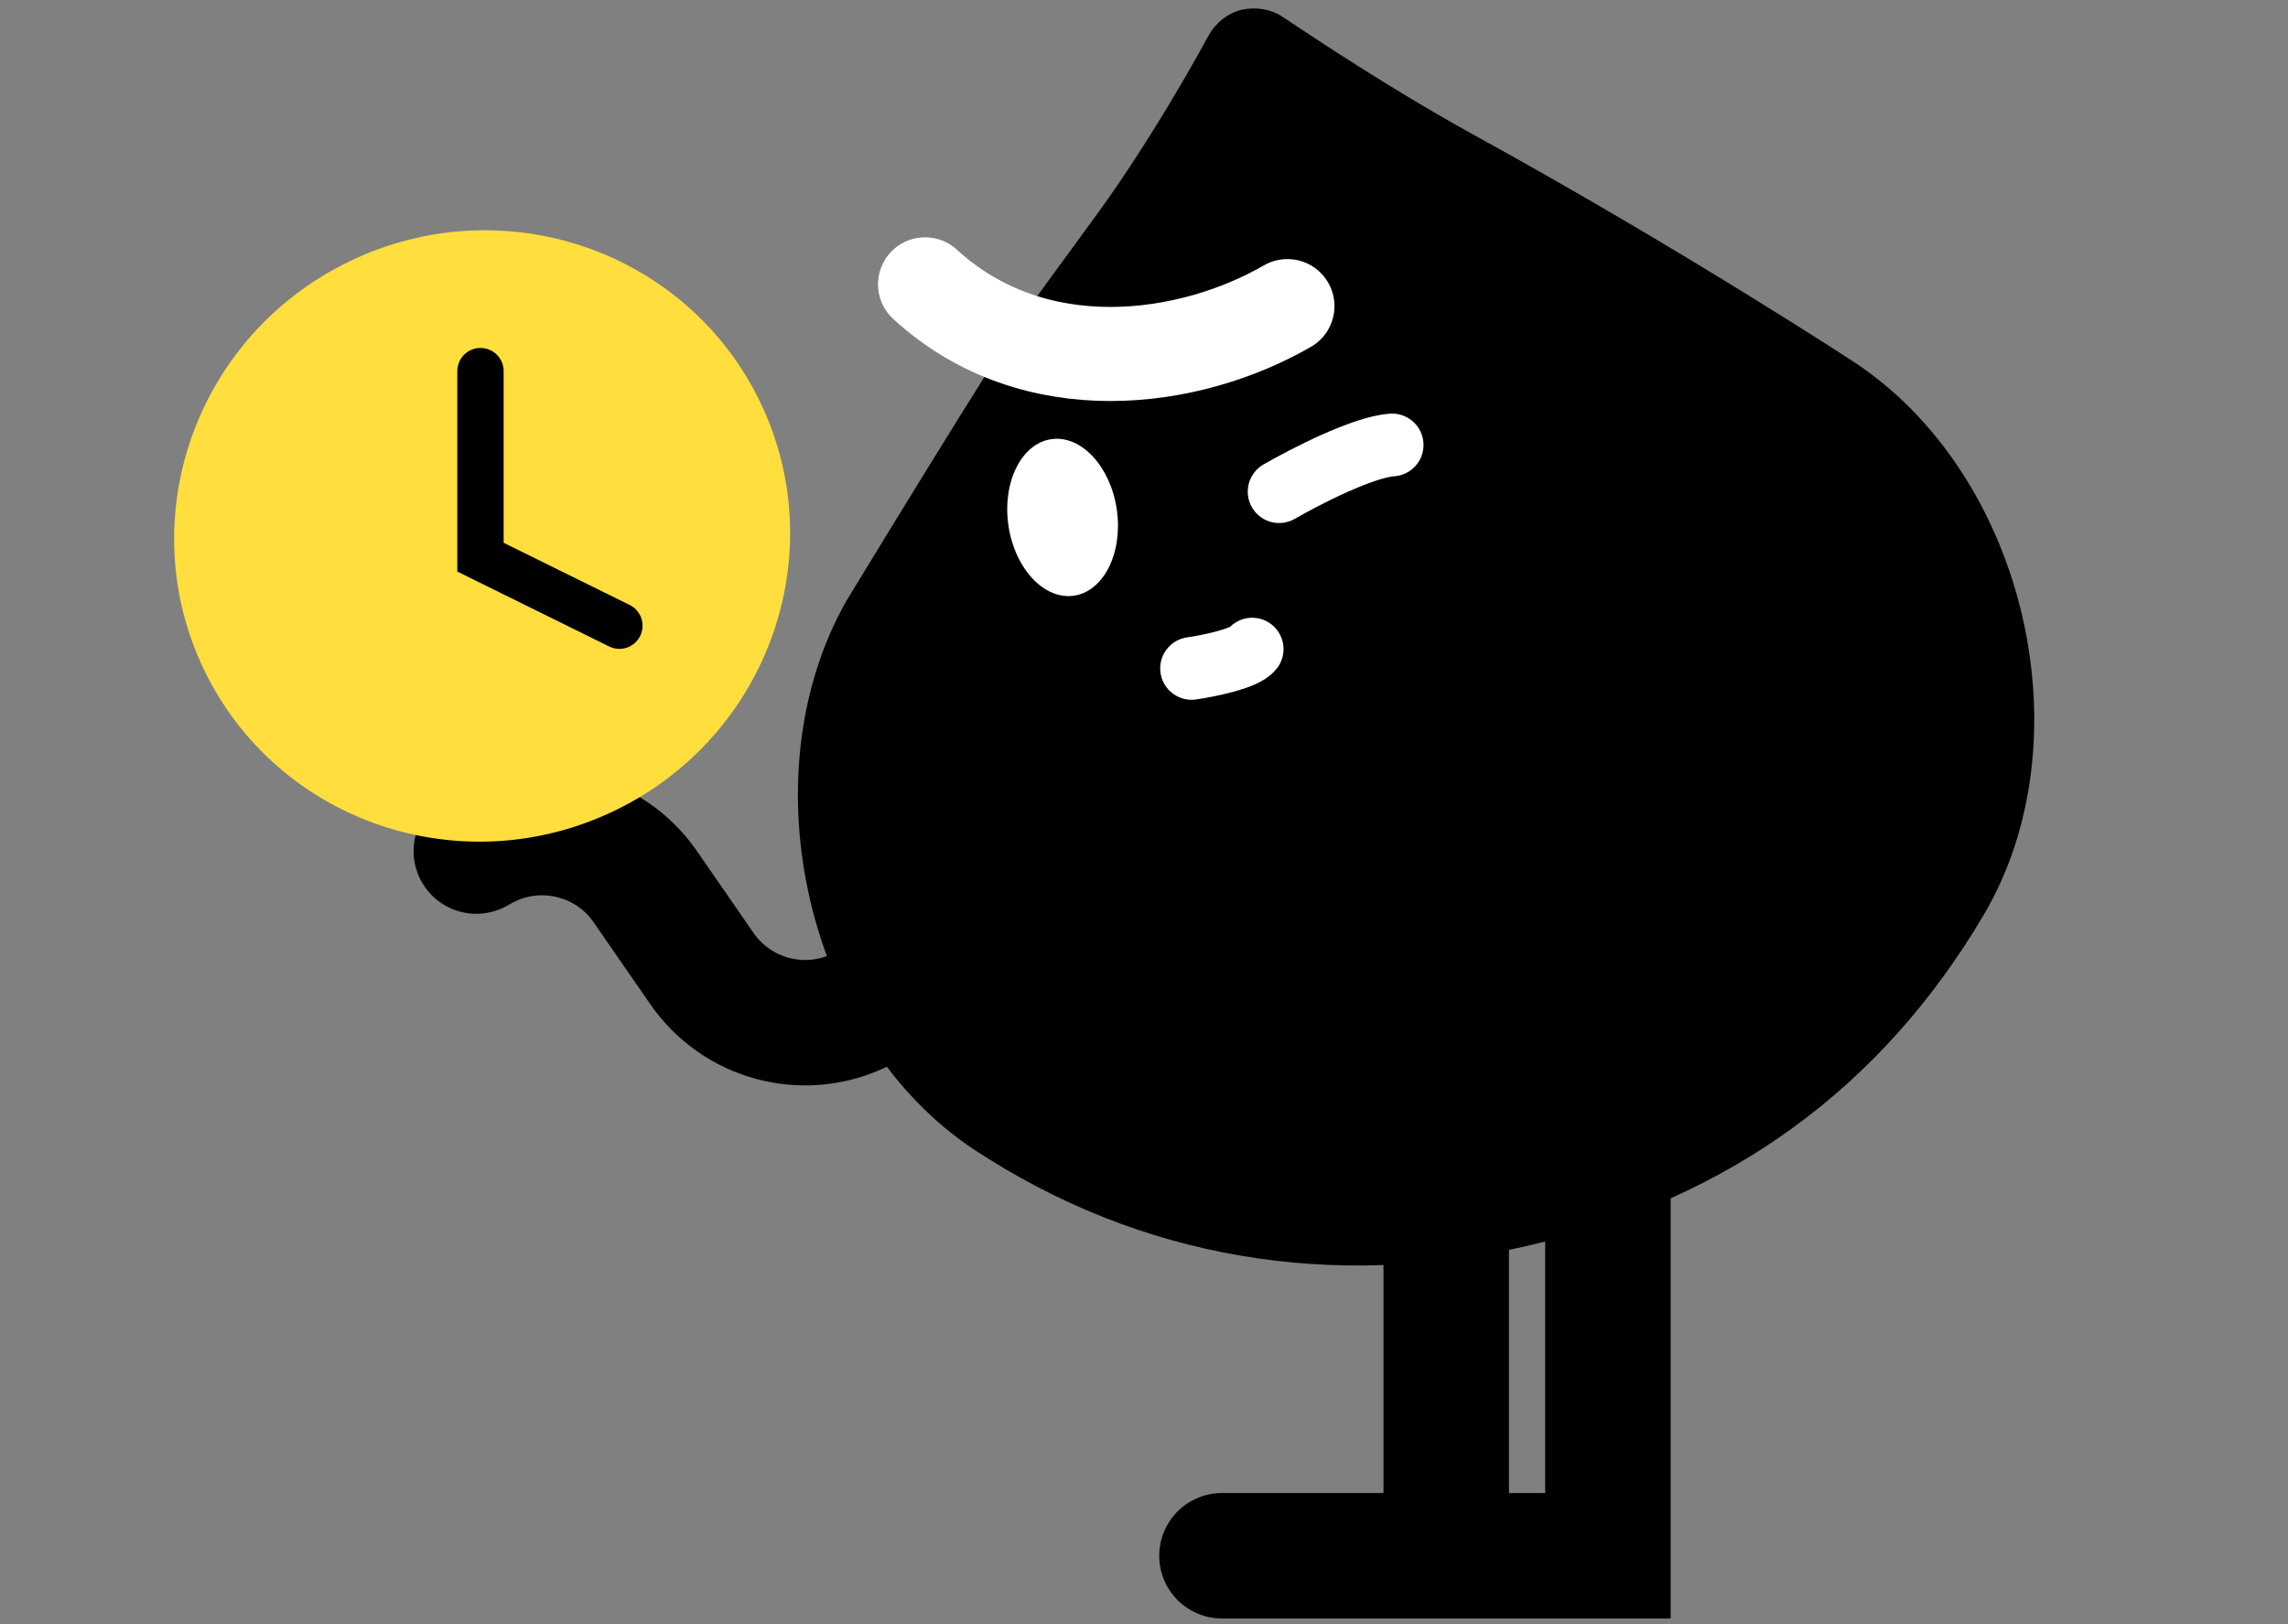
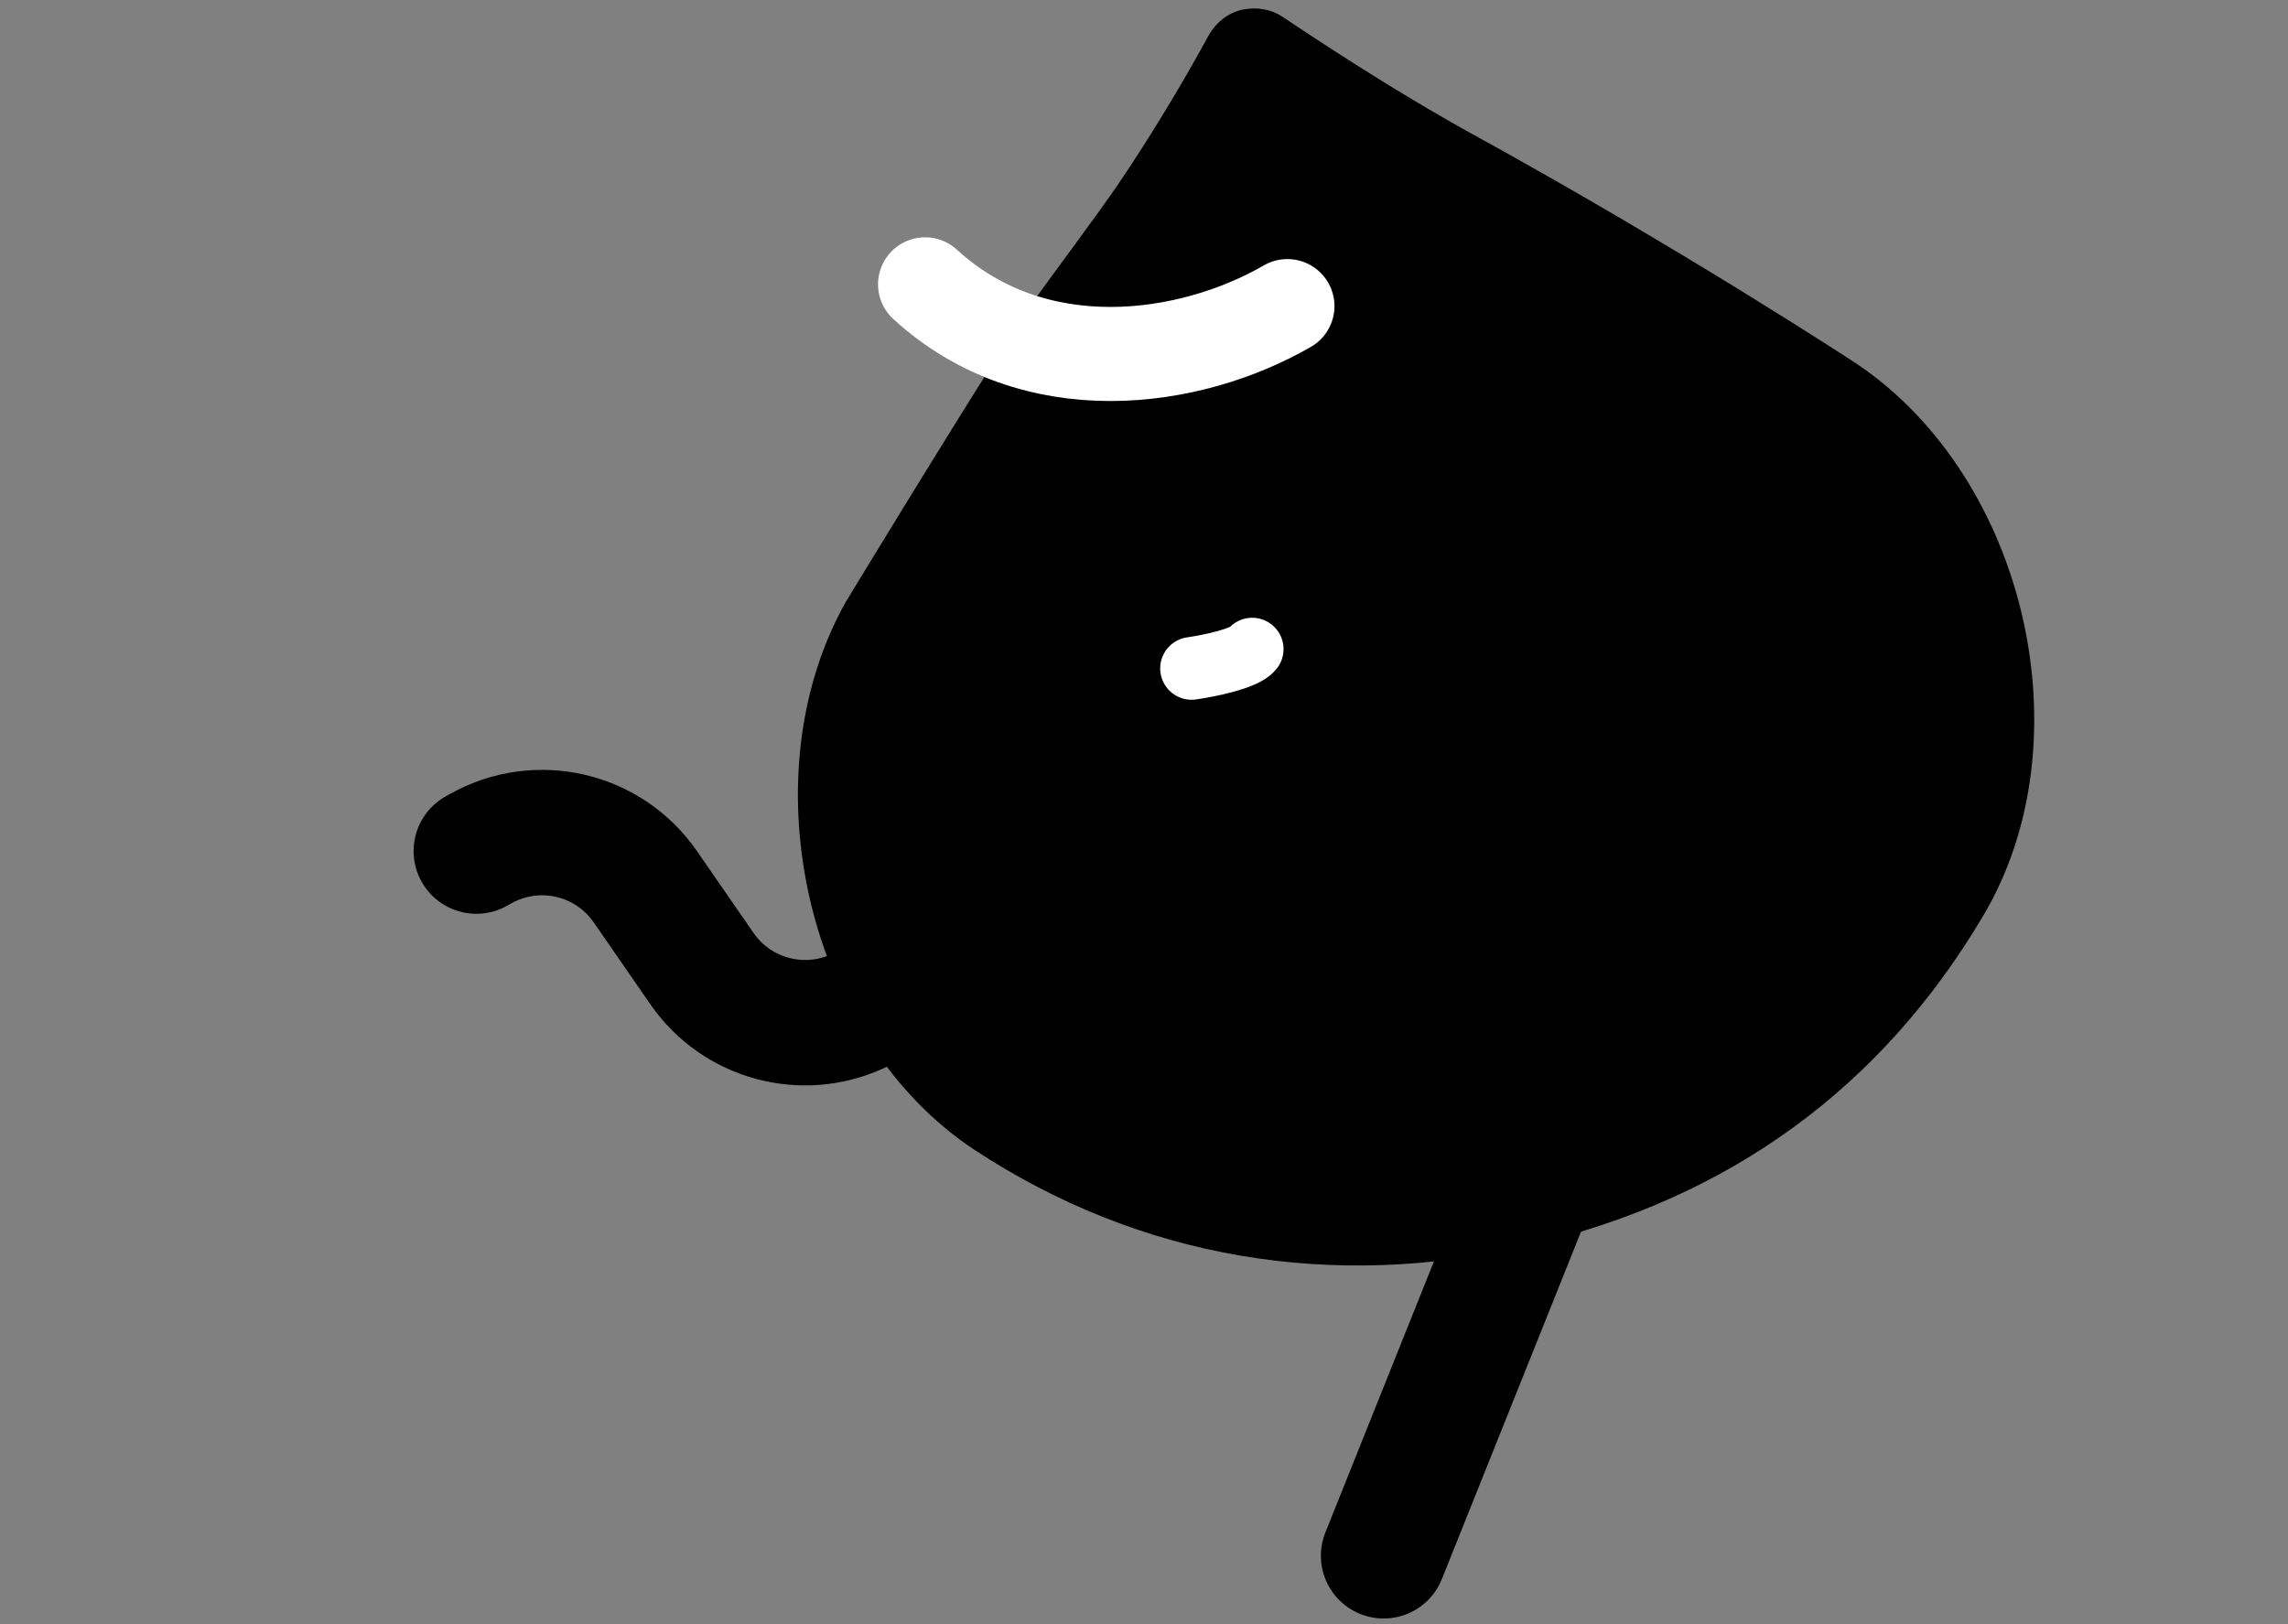
<svg xmlns="http://www.w3.org/2000/svg" width="100" height="71" viewBox="0 0 100 71" fill="none">
  <rect x="0" y="0" width="100" height="71" fill="#808080" stroke="none" />
  <path d="M64.343 5.857C73.645 10.97 81.168 15.917 81.168 15.917C88.585 20.929 91.206 32.427 86.674 40.044C82.226 47.562 75.568 52.407 66.901 54.434C58.235 56.46 49.826 55.022 42.598 50.275C35.303 45.469 32.619 34.046 36.969 26.31C36.969 26.31 43.811 15.044 45.203 13.125C45.92 12.113 47.999 9.343 48.887 8.03C50.24 6.032 51.569 3.846 52.84 1.526C53.149 0.978 53.671 0.568 54.282 0.425C54.922 0.289 55.559 0.401 56.069 0.744C59.143 2.805 61.93 4.525 64.343 5.857Z" fill="black" />
  <path d="M20.819 37.208L21.022 37.095C23.49 35.719 26.599 36.442 28.205 38.767L30.678 42.345C32.194 44.538 35.067 45.323 37.488 44.206L46.793 39.912" stroke="black" stroke-width="5.484" stroke-linecap="round" />
  <path d="M40.432 12.431C45.219 16.82 52.005 15.844 56.268 13.383" stroke="white" stroke-width="4.113" stroke-linecap="round" />
-   <path d="M48.812 22.281C48.54 20.396 47.258 19.012 45.95 19.2C44.642 19.388 43.802 21.078 44.073 22.963C44.345 24.848 45.628 26.232 46.935 26.044C48.243 25.856 49.083 24.166 48.812 22.281Z" fill="white" />
-   <path d="M55.906 21.495C57.027 20.847 59.585 19.532 60.845 19.454" stroke="white" stroke-width="2.742" stroke-linecap="round" />
  <path d="M52.079 29.222C52.833 29.114 54.419 28.793 54.728 28.379" stroke="white" stroke-width="2.742" stroke-linecap="round" />
-   <path d="M70.275 43.535L70.275 68.017L60.473 68.017" stroke="black" stroke-width="5.484" stroke-linecap="round" />
-   <path d="M63.209 43.535L63.209 68.017L53.407 68.017" stroke="black" stroke-width="5.484" stroke-linecap="round" />
-   <path d="M32.397 17.967C35.374 24.135 32.733 31.594 26.469 34.617C20.205 37.639 12.723 35.065 9.747 28.897C6.77 22.729 9.411 15.27 15.675 12.248C21.939 9.225 29.421 11.799 32.397 17.967Z" fill="#FFDE3E" stroke="#FFDE3E" stroke-width="1.828" />
-   <path d="M21 16.224L21 24.359L27.072 27.356" stroke="black" stroke-width="2.024" stroke-linecap="round" />
+   <path d="M70.275 43.535L60.473 68.017" stroke="black" stroke-width="5.484" stroke-linecap="round" />
</svg>